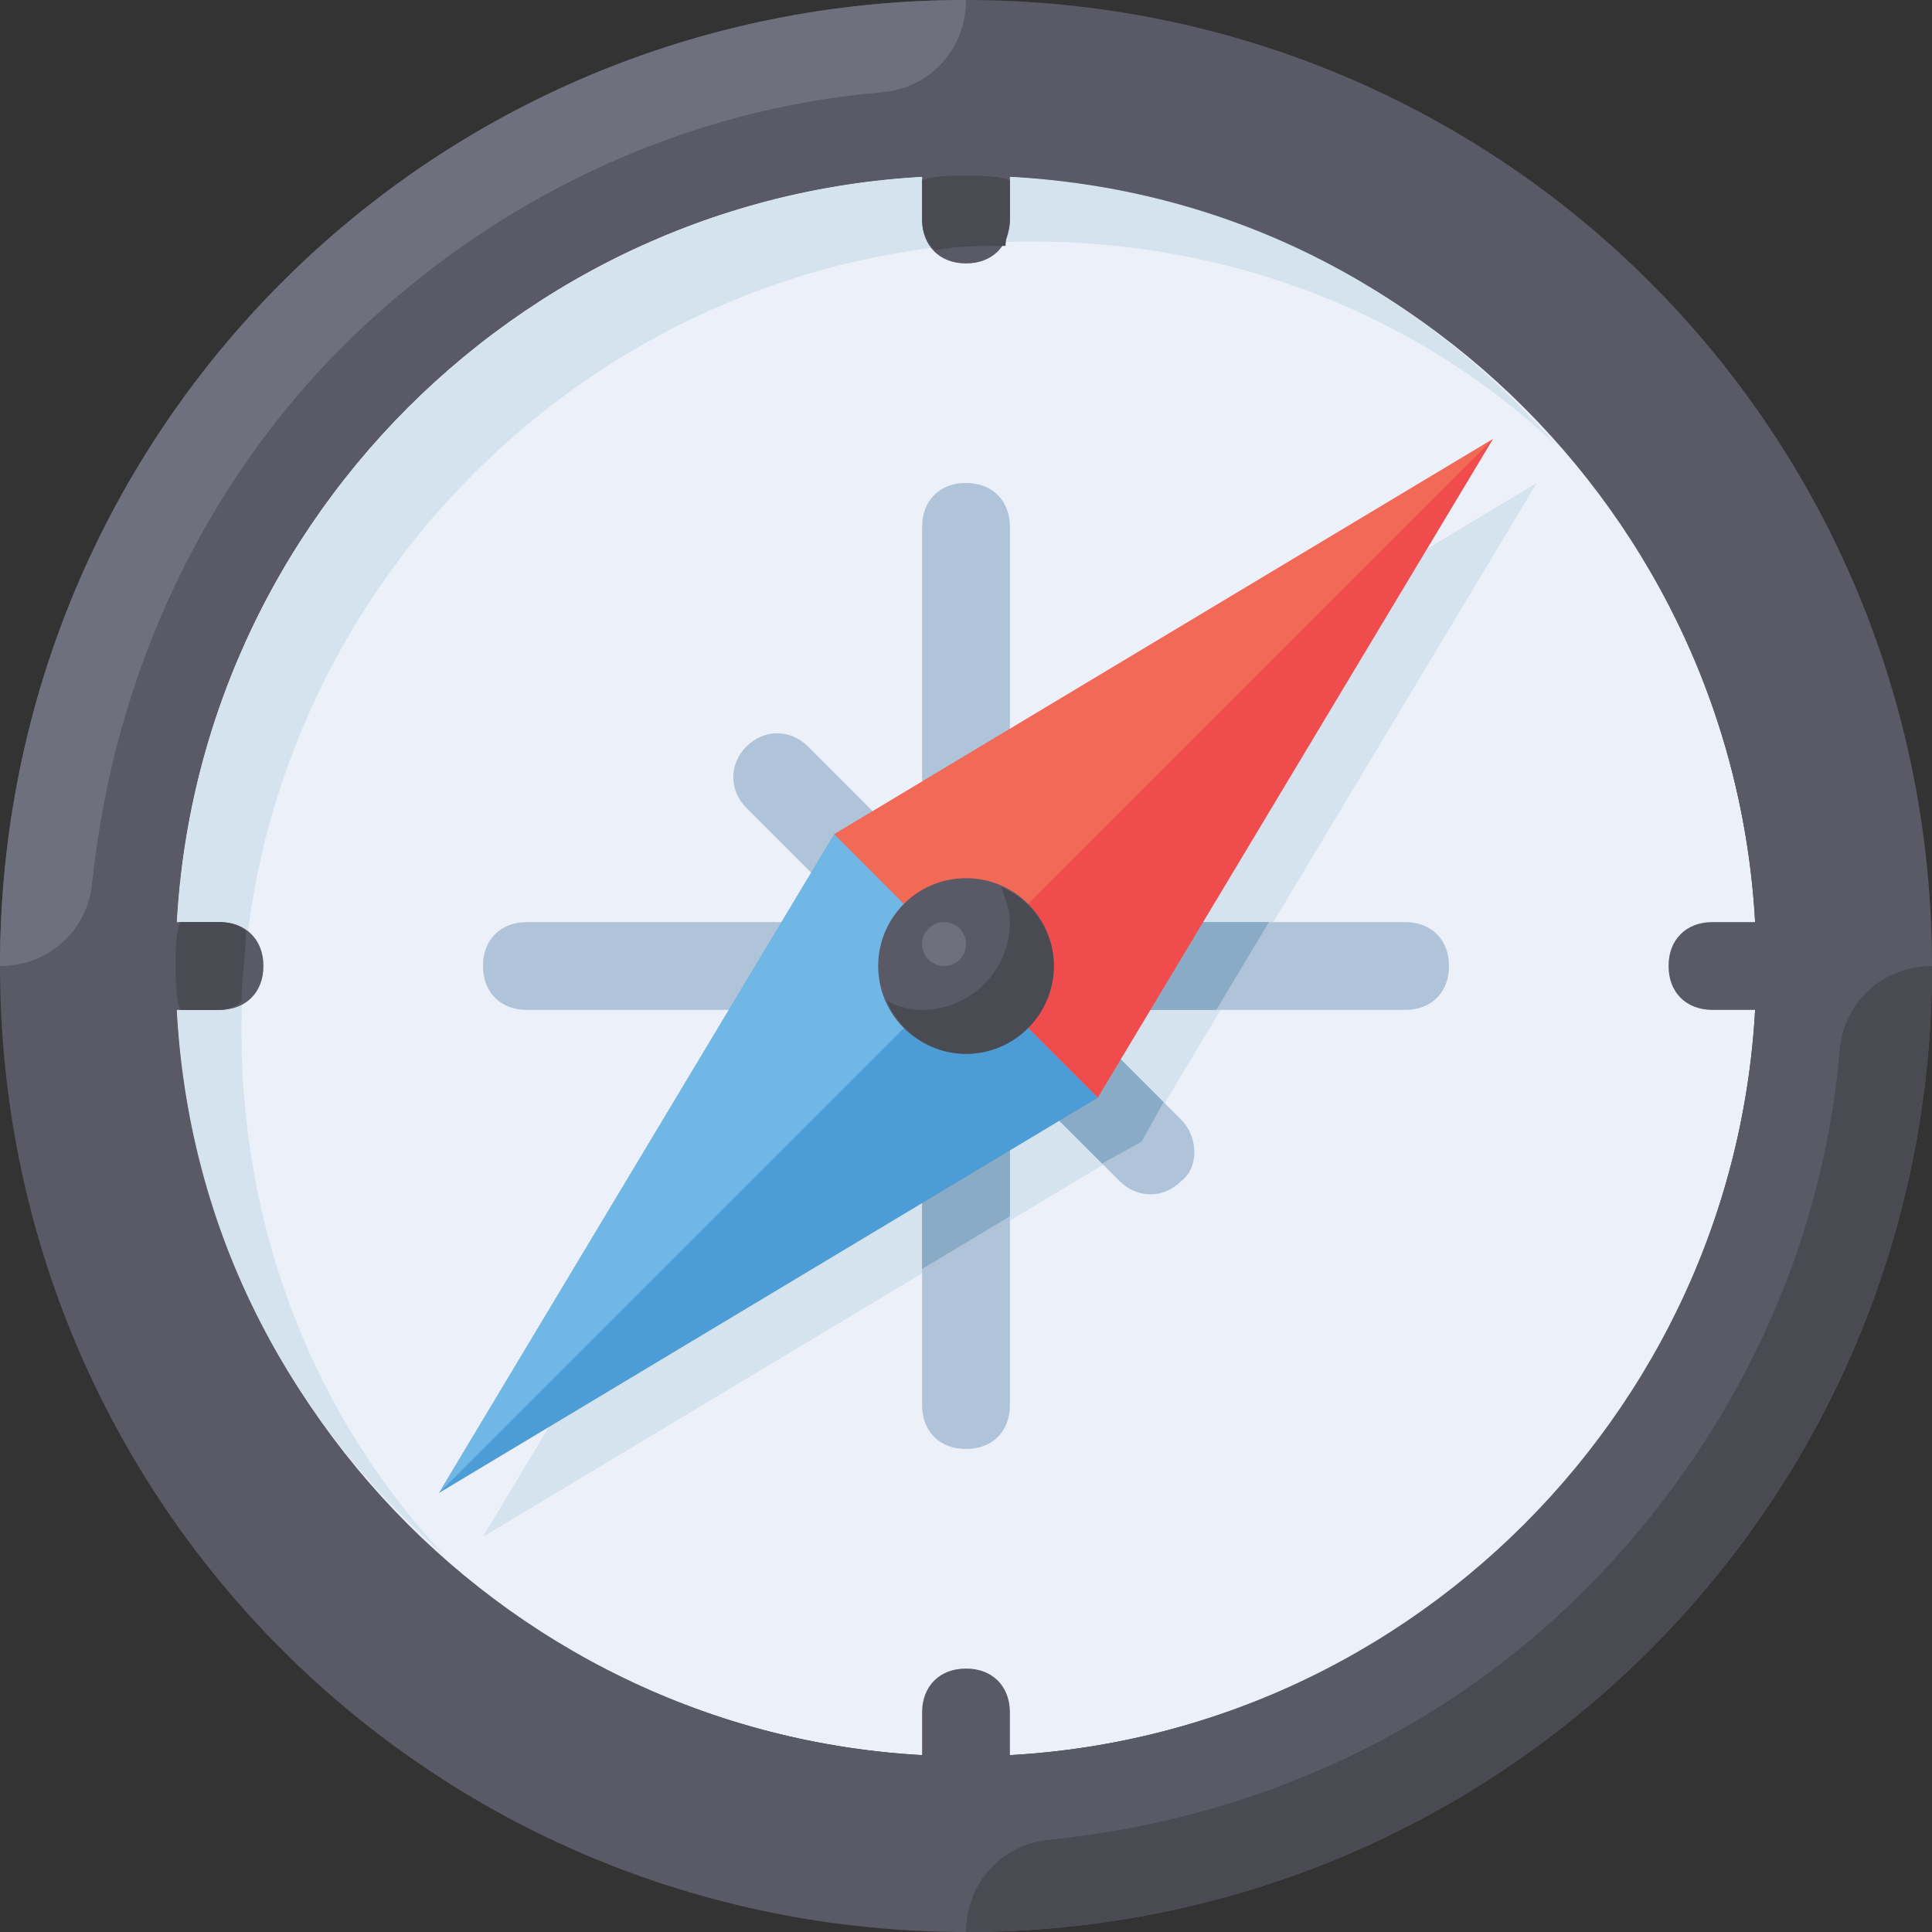
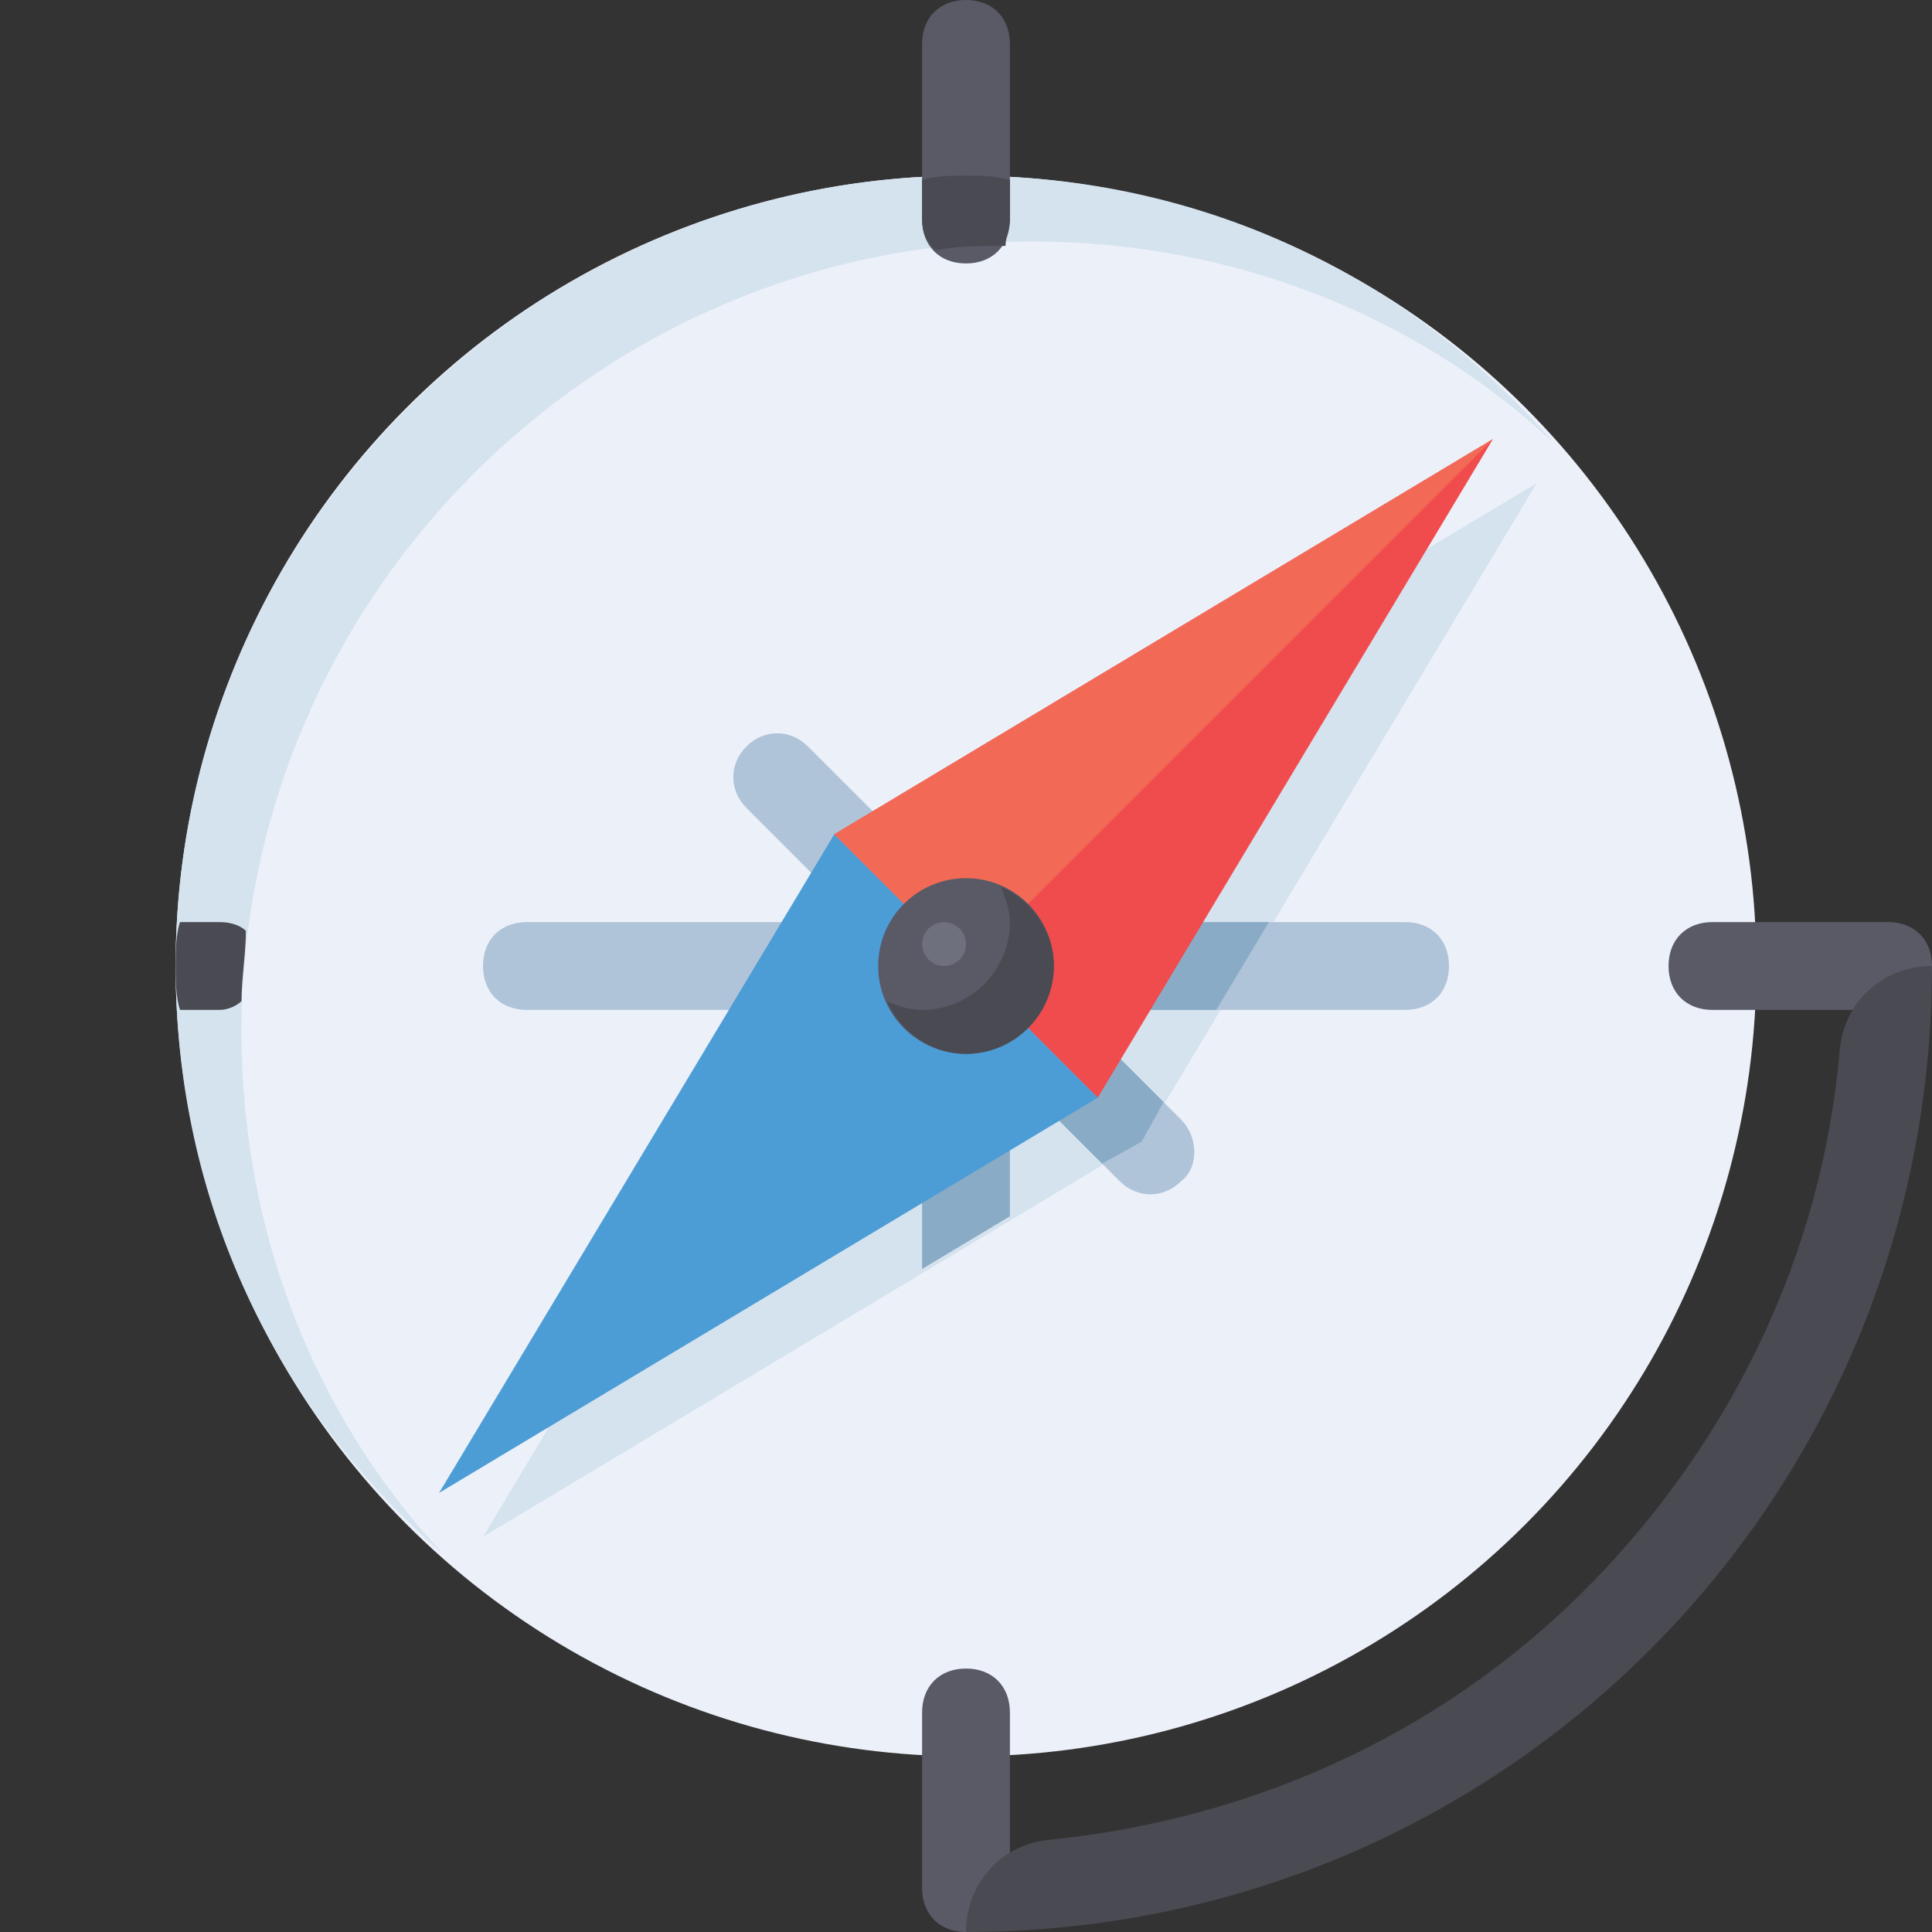
<svg xmlns="http://www.w3.org/2000/svg" id="Capa_1" x="0px" y="0px" viewBox="0 0 512 512" style="enable-background:new 0 0 512 512;" xml:space="preserve">
  <rect x="0" y="0" width="512" height="512" fill="#333333" stroke="none" />
  <circle style="fill:#ECF0F9;" cx="256" cy="256" r="209.455" />
  <polygon style="fill:#D5E3EF;" points="232.727,232.727 128,407.273 302.545,302.545 407.273,128 " />
-   <path style="fill:#595A66;" d="M256,0C114.036,0,0,114.036,0,256s114.036,256,256,256s256-114.036,256-256S397.964,0,256,0z  M256,465.455C140.8,465.455,46.545,371.2,46.545,256S140.8,46.545,256,46.545S465.455,140.8,465.455,256S371.2,465.455,256,465.455 z" />
  <path style="fill:#D5E3EF;" d="M64,273.455C64,158.255,158.255,64,273.455,64c53.527,0,102.4,19.782,138.473,53.527 C373.527,73.309,318.836,46.545,256,46.545C140.8,46.545,46.545,140.8,46.545,256c0,62.836,26.764,117.527,70.982,155.927 C83.782,375.855,64,326.982,64,273.455z" />
-   <path style="fill:#595A66;" d="M58.182,267.636H11.636C4.655,267.636,0,262.982,0,256l0,0c0-6.982,4.655-11.636,11.636-11.636 h46.545c6.982,0,11.636,4.655,11.636,11.636l0,0C69.818,262.982,65.164,267.636,58.182,267.636z" />
  <path style="fill:#494A52;" d="M47.709,244.364c-1.164,3.491-1.164,8.145-1.164,11.636c0,3.491,0,8.145,1.164,11.636h10.473 c2.327,0,4.655-1.164,5.818-2.327c0-5.818,1.164-12.8,1.164-18.618c-1.164-1.164-3.491-2.327-6.982-2.327H47.709z" />
  <g>
    <path style="fill:#595A66;" d="M500.364,267.636h-46.545c-6.982,0-11.636-4.655-11.636-11.636l0,0  c0-6.982,4.655-11.636,11.636-11.636h46.545c6.982,0,11.636,4.655,11.636,11.636l0,0C512,262.982,507.345,267.636,500.364,267.636z  " />
    <path style="fill:#595A66;" d="M244.364,58.182V11.636C244.364,4.655,249.018,0,256,0l0,0c6.982,0,11.636,4.655,11.636,11.636  v46.545c0,6.982-4.655,11.636-11.636,11.636l0,0C249.018,69.818,244.364,65.164,244.364,58.182z" />
  </g>
  <path style="fill:#494A52;" d="M256,46.545c-3.491,0-8.145,0-11.636,1.164v10.473c0,3.491,1.164,5.818,3.491,8.145 c5.818-1.164,11.636-1.164,18.618-1.164c0-2.327,1.164-4.655,1.164-6.982V47.709C264.145,46.545,259.491,46.545,256,46.545z" />
  <path style="fill:#595A66;" d="M244.364,500.364v-46.545c0-6.982,4.655-11.636,11.636-11.636l0,0 c6.982,0,11.636,4.655,11.636,11.636v46.545c0,6.982-4.655,11.636-11.636,11.636l0,0C249.018,512,244.364,507.345,244.364,500.364z" />
-   <path style="fill:#B0C4D9;" d="M256,384c-6.982,0-11.636-4.655-11.636-11.636V139.636c0-6.982,4.655-11.636,11.636-11.636 c6.982,0,11.636,4.655,11.636,11.636v232.727C267.636,379.345,262.982,384,256,384z" />
  <polygon style="fill:#89ABC6;" points="244.364,336.291 267.636,322.327 267.636,212.945 244.364,225.745 " />
  <path style="fill:#B0C4D9;" d="M313.018,313.018c-4.655,4.655-11.636,4.655-16.291,0l-98.909-98.909 c-4.655-4.655-4.655-11.636,0-16.291s11.636-4.655,16.291,0l98.909,98.909C317.673,301.382,317.673,309.527,313.018,313.018z" />
  <polygon style="fill:#89ABC6;" points="292.073,308.364 302.545,302.545 308.364,292.073 243.2,226.909 232.727,232.727  226.909,243.2 " />
  <path style="fill:#B0C4D9;" d="M128,256c0-6.982,4.655-11.636,11.636-11.636h232.727c6.982,0,11.636,4.655,11.636,11.636 c0,6.982-4.655,11.636-11.636,11.636H139.636C132.655,267.636,128,262.982,128,256z" />
  <polygon style="fill:#89ABC6;" points="212.945,267.636 322.327,267.636 336.291,244.364 225.745,244.364 " />
  <polygon style="fill:#F04B4D;" points="290.909,290.909 221.091,221.091 395.636,116.364 " />
  <polygon style="fill:#4C9CD6;" points="221.091,221.091 290.909,290.909 116.364,395.636 " />
-   <polygon style="fill:#70B7E5;" points="221.091,221.091 116.364,395.636 256,256 " />
  <polygon style="fill:#F26A56;" points="256,256 395.636,116.364 221.091,221.091 " />
  <circle style="fill:#595A66;" cx="256" cy="256" r="23.273" />
  <path style="fill:#494A52;" d="M265.309,235.055c1.164,3.491,2.327,5.818,2.327,9.309c0,12.8-10.473,23.273-23.273,23.273 c-3.491,0-6.982-1.164-9.309-2.327c3.491,8.145,11.636,13.964,20.945,13.964c12.8,0,23.273-10.473,23.273-23.273 C279.273,246.691,273.455,238.545,265.309,235.055z" />
-   <path style="fill:#6F707E;" d="M256,0L256,0C114.036,0,0,114.036,0,256l0,0c12.8,0,23.273-9.309,24.436-22.109 C30.255,178.036,54.691,126.836,93.091,89.6c37.236-36.073,86.109-60.509,140.8-65.164C246.691,23.273,256,12.8,256,0z" />
  <path style="fill:#494A52;" d="M256,512L256,512c141.964,0,256-114.036,256-256l0,0c-12.8,0-23.273,9.309-24.436,22.109 c-4.655,54.691-29.091,103.564-65.164,140.8c-37.236,38.4-87.273,62.836-144.291,68.655C265.309,488.727,256,499.2,256,512z" />
  <circle style="fill:#6F707E;" cx="250.182" cy="250.182" r="5.818" />
  <g />
  <g />
  <g />
  <g />
  <g />
  <g />
  <g />
  <g />
  <g />
  <g />
  <g />
  <g />
  <g />
  <g />
  <g />
</svg>